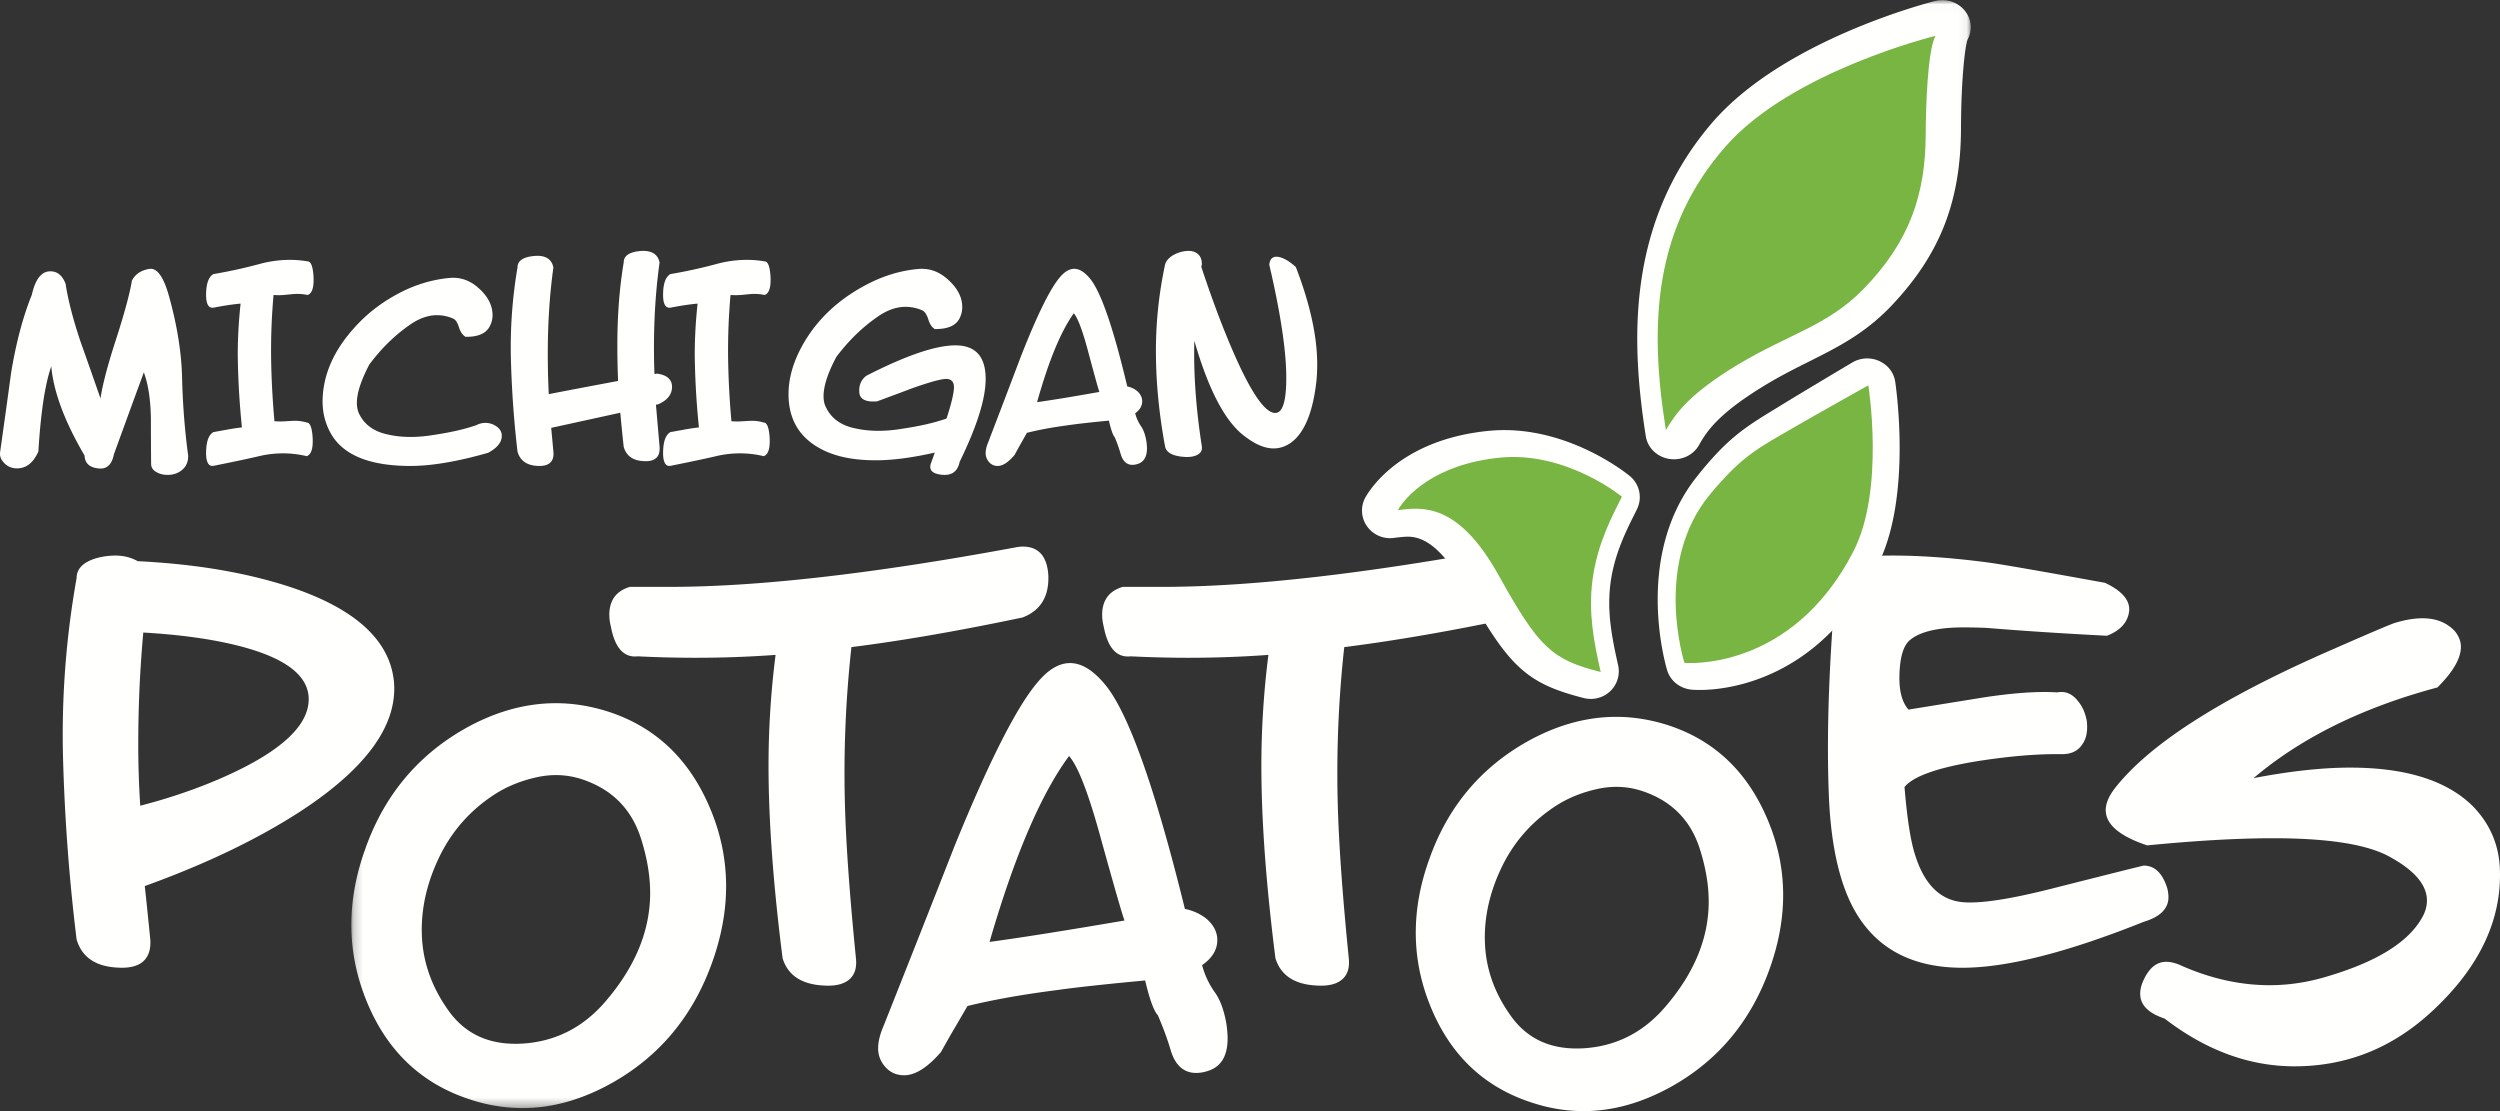
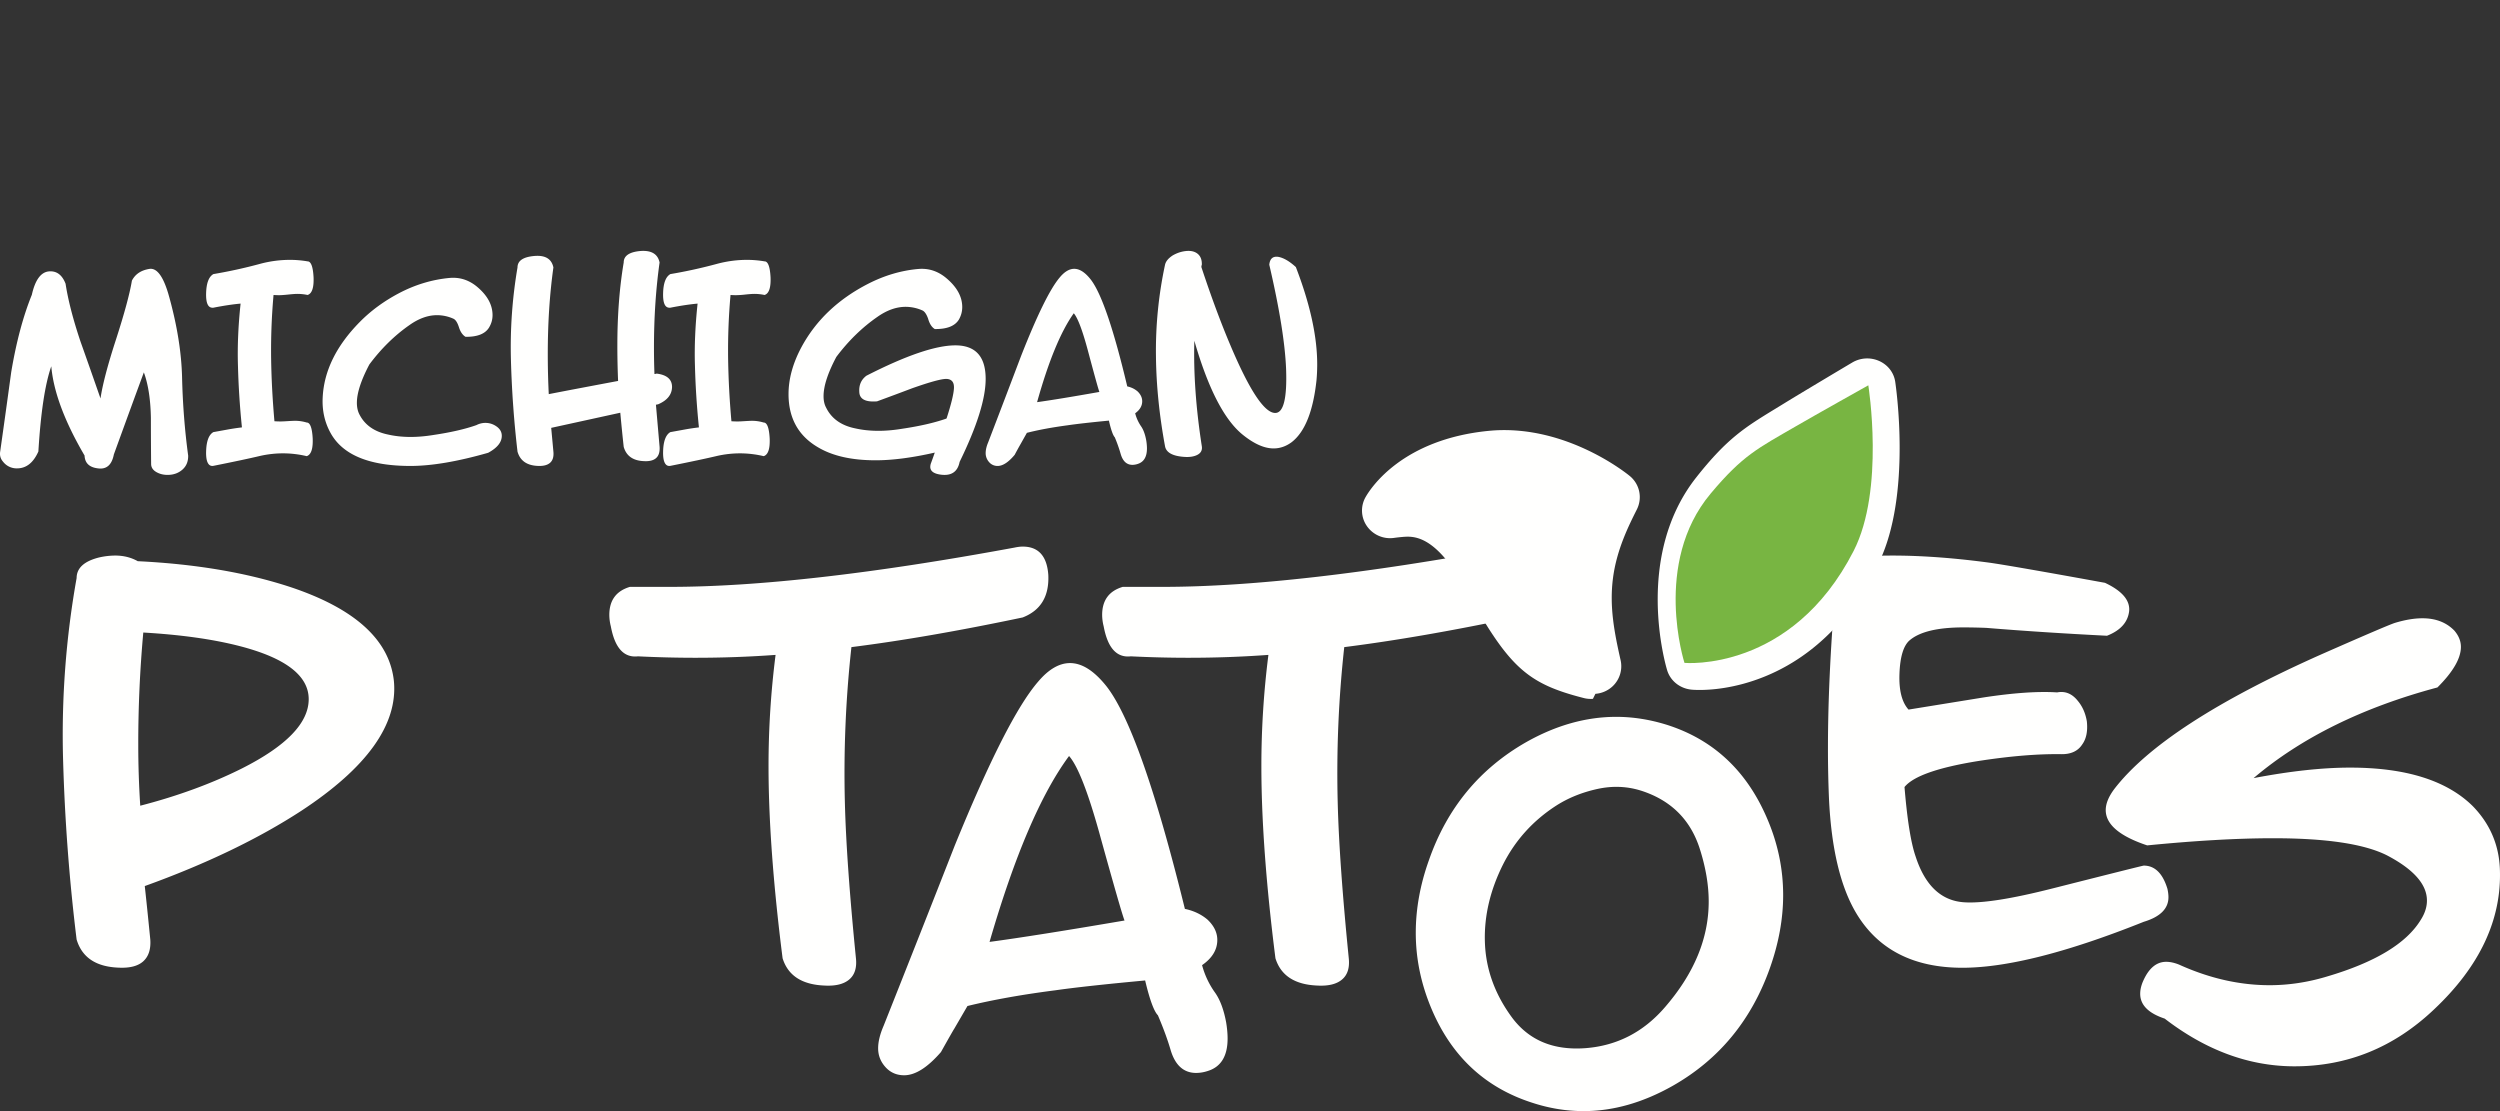
<svg xmlns="http://www.w3.org/2000/svg" xmlns:xlink="http://www.w3.org/1999/xlink" width="279" height="124" viewBox="0 0 279 124">
  <rect x="0" y="0" width="279" height="124" fill="#333333" stroke="none" />
  <defs>
-     <path id="a" d="M.209.016h180.725v123.646H.209z" />
-   </defs>
+     </defs>
  <g fill="none" fill-rule="evenodd">
    <path fill="#FFFFFE" d="M15.991 70.59a137.936 137.936 0 0 0-.561 12.52c0 2.268.075 4.537.222 6.807 4.178-1.081 7.946-2.462 11.303-4.137 4.997-2.515 7.496-5.097 7.496-7.752 0-2.619-2.562-4.591-7.687-5.92-2.956-.766-6.545-1.273-10.773-1.518zm-7.44-6.078c0-1.116.838-1.883 2.515-2.302a8.37 8.37 0 0 1 1.79-.21c.933 0 1.772.21 2.518.629 6.453.314 12.12 1.273 17.007 2.877 7.234 2.406 11.096 5.911 11.58 10.515.449 4.814-2.983 9.627-10.292 14.438-4.813 3.14-10.65 5.95-17.512 8.426.148 1.326.354 3.313.616 5.963.075 1.083-.187 1.893-.784 2.434-.597.54-1.529.775-2.797.706-2.5-.105-4.048-1.151-4.642-3.14a213.672 213.672 0 0 1-1.512-20.142A99.473 99.473 0 0 1 8.55 64.512zm86.467 7.707a128.531 128.531 0 0 0-.729 17.361c.113 4.454.523 10.241 1.234 17.363.112 1.069-.14 1.86-.758 2.377-.616.517-1.541.74-2.773.667-2.505-.106-4.057-1.122-4.654-3.044-1.047-8.259-1.57-15.413-1.57-21.466 0-4.13.26-8.26.786-12.39-2.952.214-5.924.321-8.912.321-2.13 0-4.28-.054-6.446-.161-1.571.18-2.58-.937-3.027-3.344A5.323 5.323 0 0 1 68 68.627c0-1.63.764-2.674 2.297-3.132h4.43c9.864 0 22.701-1.463 38.507-4.387.338-.071.636-.108.899-.108 1.755 0 2.707 1.053 2.858 3.153.112 2.386-.842 3.97-2.858 4.754-7.102 1.496-13.473 2.6-19.115 3.312m15.416 32.898c3.359-.45 8.38-1.246 15.063-2.387-.255-.656-1.204-3.958-2.849-9.906-1.277-4.562-2.392-7.382-3.342-8.453-3.14 4.252-6.097 11.17-8.872 20.746zm-11.832 9.386a4491.696 4491.696 0 0 0 7.942-20.123c3.871-9.507 6.976-15.61 9.313-18.307 1.169-1.382 2.354-2.073 3.56-2.073 1.351 0 2.72.88 4.109 2.644 2.554 3.32 5.457 11.582 8.708 24.789.985.206 1.825.606 2.52 1.194.768.725 1.13 1.522 1.095 2.383-.036 1.04-.603 1.94-1.697 2.7a9.405 9.405 0 0 0 1.478 3.11c.549.796.95 1.886 1.206 3.267.109.657.164 1.262.164 1.815 0 1.97-.75 3.182-2.246 3.63a4.196 4.196 0 0 1-1.26.208c-1.388 0-2.337-.847-2.848-2.542-.33-1.14-.804-2.436-1.424-3.89-.438-.447-.914-1.744-1.424-3.888-4.456.415-7.778.777-9.97 1.09-3.76.483-7.048 1.071-9.86 1.762l-1.478 2.542c-.074.103-.568.968-1.478 2.593-1.499 1.729-2.868 2.593-4.109 2.593-.84 0-1.533-.302-2.082-.908-.546-.605-.821-1.305-.821-2.1 0-.727.201-1.556.602-2.49zm51.416-42.284a128.53 128.53 0 0 0-.729 17.361c.112 4.454.523 10.241 1.234 17.363.112 1.069-.141 1.86-.758 2.377-.616.517-1.542.74-2.774.667-2.504-.106-4.056-1.122-4.652-3.044-1.048-8.259-1.57-15.413-1.57-21.466 0-4.13.26-8.26.785-12.39-2.954.214-5.924.321-8.912.321-2.13 0-4.279-.054-6.446-.161-1.571.18-2.58-.937-3.026-3.344a5.347 5.347 0 0 1-.17-1.276c0-1.63.765-2.674 2.297-3.132h4.43c9.865 0 22.7-1.463 38.507-4.387.338-.071.636-.108.899-.108 1.756 0 2.707 1.053 2.858 3.153.112 2.386-.842 3.97-2.858 4.754-7.101 1.496-13.473 2.6-19.115 3.312m33.179 16.037c-1.593-.512-3.24-.58-4.942-.204-1.703.376-3.223.99-4.562 1.844-2.605 1.677-4.598 3.88-5.973 6.617-1.412 2.838-2.081 5.675-2.009 8.512.07 3.01 1.06 5.82 2.96 8.436 1.9 2.615 4.66 3.786 8.28 3.513 3.512-.273 6.463-1.794 8.853-4.564 3.257-3.76 4.887-7.692 4.887-11.795 0-1.88-.345-3.878-1.032-6-1.05-3.18-3.204-5.299-6.462-6.36zm2.77-7.384c5.212 1.64 8.96 5.127 11.24 10.462 1.195 2.77 1.793 5.623 1.793 8.564 0 2.633-.489 5.333-1.466 8.102-2.064 5.845-5.684 10.24-10.862 13.18-3.33 1.88-6.644 2.82-9.937 2.82-1.92 0-3.82-.308-5.703-.923-5.25-1.674-8.997-5.145-11.241-10.411-1.195-2.802-1.791-5.657-1.791-8.564 0-2.666.487-5.367 1.466-8.102 2.026-5.812 5.647-10.205 10.86-13.179 3.332-1.88 6.68-2.821 10.047-2.821 1.847 0 3.71.29 5.593.872zm81.255-11.342c1.153-.353 2.194-.53 3.124-.53 1.485 0 2.674.46 3.567 1.384.482.568.725 1.17.725 1.81 0 1.276-.874 2.786-2.62 4.525-8.363 2.237-15.202 5.61-20.517 10.118 4.088-.78 7.674-1.172 10.76-1.172 6.244 0 10.814 1.44 13.715 4.313 1.895 1.954 2.9 4.28 3.01 6.977.223 5.643-2.23 10.882-7.36 15.708-4.459 4.226-9.642 6.337-15.552 6.337-5.055 0-9.887-1.775-14.496-5.324-1.822-.604-2.732-1.527-2.732-2.77 0-.462.113-.94.336-1.438.63-1.42 1.486-2.13 2.565-2.13.444 0 .928.107 1.449.318 3.38 1.528 6.745 2.292 10.09 2.292 2.118 0 4.237-.318 6.357-.955 5.425-1.594 8.937-3.716 10.534-6.37.447-.707.669-1.415.669-2.123 0-1.805-1.486-3.486-4.46-5.043-2.526-1.273-6.763-1.91-12.71-1.91-3.94 0-8.622.266-14.05.798-3.085-1.029-4.626-2.344-4.626-3.94 0-.71.314-1.491.948-2.342 3.716-4.83 11.447-9.852 23.192-15.072 4.756-2.094 7.45-3.247 8.082-3.46M.022 50.386c.418-2.947.827-5.895 1.228-8.842.559-3.35 1.325-6.23 2.302-8.642.367-1.641.994-2.513 1.883-2.612.872-.084 1.5.376 1.885 1.38.278 1.822.835 3.982 1.673 6.473.75 2.108 1.49 4.216 2.223 6.324.227-1.539.802-3.73 1.727-6.574.94-2.912 1.534-5.102 1.778-6.575.367-.72 1.012-1.154 1.936-1.305.872-.15 1.613.886 2.223 3.112.89 3.213 1.37 6.206 1.439 8.983.07 2.977.296 5.889.68 8.732.017.653-.196 1.176-.64 1.569-.446.392-.999.59-1.662.59-.436 0-.828-.092-1.177-.277-.419-.217-.637-.518-.654-.903a514.379 514.379 0 0 1-.026-5.169c-.035-2.057-.297-3.755-.785-5.093-.749 2.024-1.865 5.076-3.348 9.158-.226 1.171-.82 1.69-1.778 1.555-.96-.116-1.457-.593-1.491-1.43-2.233-3.814-3.471-7.134-3.714-9.962-.698 1.996-1.178 5.165-1.44 9.507-.558 1.257-1.351 1.885-2.38 1.885a1.91 1.91 0 0 1-1.569-.753c-.28-.318-.384-.695-.314-1.13m30.506-17.47a69.59 69.59 0 0 0-.27 7.06c.032 2.256.155 4.601.37 7.034.23.015.452.023.666.023.18 0 .457-.012.826-.036.37-.024.646-.036.826-.036.428 0 .855.064 1.283.193.38 0 .601.585.667 1.755.05 1.17-.173 1.836-.667 1.996a11.543 11.543 0 0 0-2.64-.313c-.855 0-1.71.096-2.565.288-1.152.274-2.887.643-5.206 1.107-.28.049-.49-.064-.63-.337-.14-.274-.2-.7-.184-1.28.033-1.142.302-1.859.81-2.148l1.58-.286a25.885 25.885 0 0 1 1.607-.24 89.809 89.809 0 0 1-.445-6.919c-.065-2.147.033-4.445.296-6.896-.887.08-1.899.232-3.034.457-.296.031-.51-.089-.641-.361-.133-.272-.19-.698-.173-1.275.033-1.122.304-1.827.814-2.115a54.55 54.55 0 0 0 5.255-1.156A12.933 12.933 0 0 1 32.354 29c.658 0 1.316.056 1.974.169.377 0 .6.585.665 1.755.05 1.17-.173 1.836-.665 1.995a5.505 5.505 0 0 0-1.136-.12c-.23 0-.571.024-1.024.073-.452.047-.794.071-1.024.071-.213 0-.419-.007-.617-.024m19.644-1.9c1.1-.1 2.098.206 2.992.92 1.203.98 1.805 2.058 1.805 3.235 0 .482-.128.938-.386 1.37-.43.713-1.307 1.061-2.631 1.044-.327-.198-.573-.555-.735-1.07-.164-.513-.366-.83-.607-.945a4.496 4.496 0 0 0-1.83-.4c-1.016 0-2.038.367-3.07 1.097-1.669 1.16-3.164 2.63-4.489 4.405-.928 1.759-1.392 3.186-1.392 4.28 0 .498.094.93.284 1.295.601 1.178 1.658 1.925 3.172 2.24.791.182 1.634.273 2.528.273.808 0 1.668-.073 2.58-.223 1.908-.283 3.499-.647 4.77-1.095.327-.166.663-.25 1.007-.25.464 0 .885.138 1.263.411.38.274.568.618.568 1.033 0 .713-.507 1.344-1.521 1.892C51.056 51.51 48.168 52 45.812 52c-4.626 0-7.61-1.244-8.95-3.734-.637-1.177-.92-2.472-.852-3.883.137-2.969 1.513-5.782 4.128-8.437 1.238-1.261 2.708-2.34 4.41-3.236 1.806-.946 3.68-1.51 5.623-1.692m7.583-1.171c0-.74.617-1.166 1.853-1.278 1.234-.112 1.952.313 2.152 1.278-.418 2.992-.627 6.216-.627 9.675 0 1.496.036 2.984.11 4.463 1.724-.338 4.304-.828 7.737-1.472a94.118 94.118 0 0 1-.082-3.956c0-3.361.236-6.45.709-9.264 0-.74.616-1.167 1.852-1.28 1.235-.096 1.952.331 2.152 1.28-.418 2.976-.627 6.151-.627 9.528 0 .966.018 1.94.055 2.92a.935.935 0 0 0 .245-.048c1.145.144 1.717.644 1.717 1.496-.018.852-.536 1.496-1.553 1.93l-.245.048.408 4.705c.036.563-.091.977-.38 1.241-.292.267-.746.384-1.364.35-1.216-.047-1.97-.578-2.26-1.591-.127-1.158-.255-2.43-.382-3.812l-7.71 1.689.245 2.653c.054.563-.069.978-.368 1.243-.3.265-.759.382-1.376.35-1.217-.05-1.97-.579-2.261-1.593-.4-3.425-.645-6.852-.735-10.277a52.876 52.876 0 0 1 .735-10.278" />
    <path fill="#FFFFFE" d="M81.527 32.919a69.588 69.588 0 0 0-.27 7.058 95.34 95.34 0 0 0 .37 7.035c.23.015.452.023.666.023.18 0 .456-.012.827-.036.37-.024.645-.036.826-.036.427 0 .855.064 1.283.193.378 0 .6.585.666 1.755.05 1.17-.173 1.836-.666 1.996a11.553 11.553 0 0 0-2.64-.313c-.856 0-1.711.096-2.566.288-1.152.274-2.887.643-5.207 1.107-.28.049-.489-.064-.629-.337-.139-.274-.2-.7-.184-1.28.032-1.142.302-1.859.81-2.148l1.58-.286A25.826 25.826 0 0 1 78 47.697a90.219 90.219 0 0 1-.445-6.919c-.065-2.147.033-4.445.296-6.896-.888.08-1.9.232-3.035.457-.296.031-.51-.089-.64-.361-.133-.272-.19-.698-.173-1.275.032-1.122.303-1.827.813-2.115 1.728-.29 3.48-.674 5.256-1.156A12.93 12.93 0 0 1 83.354 29c.658 0 1.316.056 1.974.169.377 0 .6.585.665 1.755.05 1.17-.173 1.836-.665 1.995a5.509 5.509 0 0 0-1.135-.12c-.231 0-.572.024-1.024.073a10.86 10.86 0 0 1-1.025.071c-.213 0-.419-.007-.617-.024m20.946-2.9c1.126-.102 2.148.219 3.063.96 1.233 1.012 1.85 2.11 1.85 3.29 0 .489-.124.953-.371 1.39-.44.726-1.338 1.079-2.693 1.063-.335-.202-.581-.582-.74-1.138-.176-.506-.387-.817-.634-.936a4.637 4.637 0 0 0-1.875-.406c-1.04 0-2.086.372-3.143 1.113-1.708 1.181-3.24 2.673-4.595 4.478-.95 1.788-1.426 3.247-1.426 4.376 0 .507.096.936.29 1.29.599 1.214 1.673 1.982 3.222 2.302.81.186 1.681.279 2.615.279.828 0 1.708-.077 2.64-.23 1.938-.287 3.567-.66 4.887-1.117.017 0 .043-.016.08-.05.51-1.576.783-2.694.818-3.354.034-.661-.238-1.009-.819-1.042-.546-.017-1.831.333-3.856 1.048a363.93 363.93 0 0 1-3.908 1.456c-1.286.102-1.946-.245-1.98-1.037-.054-.776.21-1.382.791-1.822 4.42-2.26 7.73-3.39 9.93-3.39 2.254 0 3.381 1.25 3.381 3.745 0 2.21-.968 5.294-2.905 9.258-.212 1.062-.864 1.543-1.955 1.442-.88-.085-1.32-.38-1.32-.886 0-.151.035-.312.105-.48.106-.287.238-.657.397-1.113-2.518.574-4.719.86-6.603.86-2.659 0-4.797-.481-6.417-1.443C89.1 48.645 88 46.663 88 43.981c0-1.686.475-3.423 1.426-5.21 1.62-3.018 4.111-5.388 7.475-7.109 1.813-.926 3.67-1.475 5.572-1.644m13.265 14.863c1.551-.214 3.869-.595 6.952-1.14-.118-.314-.556-1.893-1.314-4.737-.59-2.182-1.104-3.53-1.542-4.043-1.45 2.034-2.815 5.341-4.096 9.92zm-5.46 4.49c1.23-3.207 2.452-6.415 3.666-9.623 1.786-4.547 3.218-7.465 4.297-8.755.54-.661 1.087-.993 1.644-.993.624 0 1.255.422 1.896 1.266 1.18 1.587 2.519 5.538 4.02 11.855.455.1.842.29 1.163.57.354.348.522.729.505 1.142-.017.495-.279.925-.784 1.29.135.528.362 1.025.683 1.487.253.38.438.902.556 1.563.05.314.076.604.076.868 0 .942-.346 1.52-1.036 1.736a1.85 1.85 0 0 1-.583.1c-.64 0-1.078-.406-1.313-1.216a16.687 16.687 0 0 0-.658-1.86c-.203-.215-.421-.835-.657-1.861-2.057.199-3.59.373-4.6.521-1.737.232-3.254.513-4.552.844l-.683 1.215a48 48 0 0 0-.682 1.24c-.692.827-1.324 1.24-1.897 1.24a1.22 1.22 0 0 1-.96-.434A1.483 1.483 0 0 1 110 50.56c0-.347.092-.743.278-1.19zm19.74-19.827c.085-.38.373-.727.863-1.043.439-.253.895-.41 1.368-.474.592-.08 1.055.017 1.394.284.338.27.498.68.481 1.233a.786.786 0 0 0-.05.26c1.095 3.318 2.191 6.266 3.286 8.84 2.106 4.962 3.758 7.442 4.954 7.442.928 0 1.331-1.635 1.214-4.906-.117-2.891-.742-6.77-1.876-11.636.068-.68.405-.972 1.014-.877.591.11 1.241.49 1.951 1.137C146.206 33.928 147 37.546 147 40.66c0 .6-.025 1.185-.076 1.753-.372 3.492-1.302 5.806-2.789 6.945-.624.458-1.292.687-2.002.687-1.013 0-2.137-.49-3.37-1.47-2.095-1.642-3.92-5.158-5.474-10.546-.102 3.619.176 7.545.835 11.78.068.457-.126.79-.583.994-.354.159-.794.222-1.317.19-1.335-.08-2.07-.474-2.206-1.185-.641-3.475-.98-6.826-1.013-10.048a45.7 45.7 0 0 1 1.013-10.215m74.77 36.637c.56-2.66 2.021-4.042 4.383-4.145 3.822-.138 8.151.122 12.985.777 1.874.277 6.127 1.02 12.76 2.229 1.91.9 2.811 1.952 2.698 3.16-.149 1.244-.975 2.16-2.473 2.747-4.76-.241-9.255-.534-13.491-.88a65.944 65.944 0 0 0-2.528-.052c-2.887 0-4.891.483-6.017 1.45-.675.589-1.049 1.814-1.123 3.68-.075 1.865.26 3.212 1.011 4.042l8.32-1.348c3.371-.517 6.127-.709 8.263-.57.899-.173 1.668.14 2.304.94.526.627.862 1.392 1.013 2.298.112 1.079-.058 1.932-.509 2.558-.487.766-1.295 1.13-2.422 1.096-2.632-.033-5.713.224-9.244.775-4.473.724-7.197 1.688-8.175 2.894.302 3.65.713 6.233 1.24 7.747 1.05 3.24 2.852 4.943 5.405 5.114 1.992.14 5.296-.379 9.915-1.554 6.682-1.692 10.061-2.539 10.137-2.539 1.237 0 2.12.864 2.646 2.591.076.345.114.657.114.934 0 1.277-.92 2.193-2.755 2.746-8.544 3.42-15.29 5.129-20.237 5.129-5.434 0-9.369-2.004-11.805-6.011-1.798-2.97-2.83-7.272-3.09-12.903a131.023 131.023 0 0 1-.113-5.648c0-5.044.261-10.795.788-17.257" />
    <g transform="translate(39)">
      <mask id="b" fill="#fff">
        <use xlink:href="#a" />
      </mask>
      <path fill="#FFFFFE" d="M25.913 86.955c-1.625-.525-3.306-.596-5.041-.208-1.735.385-3.288 1.016-4.654 1.894-2.658 1.72-4.69 3.985-6.093 6.795-1.44 2.913-2.124 5.826-2.05 8.74.073 3.09 1.08 5.978 3.02 8.664 1.938 2.686 4.754 3.887 8.447 3.609 3.582-.282 6.593-1.846 9.03-4.688 3.325-3.863 4.986-7.9 4.986-12.114 0-1.93-.352-3.984-1.054-6.16-1.07-3.266-3.267-5.442-6.59-6.532zm2.826-7.581c5.318 1.684 9.14 5.263 11.467 10.742 1.218 2.843 1.828 5.775 1.828 8.794 0 2.705-.498 5.478-1.495 8.32-2.105 6.005-5.8 10.517-11.08 13.535-3.398 1.932-6.777 2.897-10.137 2.897a18.46 18.46 0 0 1-5.817-.948c-5.357-1.72-9.179-5.283-11.469-10.69-1.217-2.88-1.827-5.81-1.827-8.795 0-2.74.497-5.512 1.496-8.32 2.067-5.97 5.76-10.48 11.08-13.536 3.397-1.93 6.813-2.896 10.247-2.896 1.885 0 3.786.299 5.707.897zm119.315-28.126a3.331 3.331 0 0 1-.773-.035c-1.358-.22-2.408-1.237-2.61-2.533-1.624-10.346-2.256-23.664 7.337-34.907C159.932 4.483 176.252.29 176.942.115a3.37 3.37 0 0 1 .576-.09 3.246 3.246 0 0 1 2.713 1.114c.785.928.927 2.211.356 3.272-.234.499-.721 4.051-.739 9.91-.024 8.164-2.344 14.083-7.757 19.79-2.943 3.102-5.987 4.627-9.211 6.243-1.682.841-3.42 1.713-5.322 2.893-4.756 2.947-6.072 4.85-6.934 6.399-.513.924-1.475 1.522-2.57 1.602" mask="url(#b)" />
    </g>
-     <path fill="#78B542" d="M216 4s-15.998 3.906-23.39 12.305c-7.917 8.99-8.656 19.572-6.694 31.695 1.045-1.824 2.619-4.059 8.047-7.319 5.705-3.426 9.97-4.31 13.973-8.4 5.218-5.33 6.952-10.663 6.973-17.304.01-3.01.207-9.384 1.091-10.977" />
    <path fill="#FFFFFE" d="M190.855 76.954c-1.153.086-1.889.029-2.088.01-1.286-.128-2.352-.978-2.714-2.167-.155-.513-3.733-12.665 3.25-21.52 3.445-4.368 5.475-5.609 8.836-7.663l.968-.593c1.912-1.178 7.02-4.218 7.598-4.56a3.274 3.274 0 0 1 3.007-.177c.97.431 1.639 1.296 1.793 2.309.076.512 1.844 12.592-1.797 20.148-5.789 12.012-15.114 13.941-18.853 14.213" />
    <path fill="#78B542" d="M190.897 55.099c3.607-4.31 5.294-5.073 9.56-7.548 2.119-1.23 8.047-4.551 8.047-4.551s1.864 11.632-1.636 18.478c-6.955 13.596-18.88 12.5-18.88 12.5s-3.586-11.121 2.91-18.879" />
-     <path fill="#FFFFFE" d="M177.77 77.991a3.147 3.147 0 0 1-1.022-.09c-6.396-1.635-8.375-3.463-13.23-12.229-3.337-6.023-5.784-5.84-6.957-5.753a20.66 20.66 0 0 0-1.013.114 3.148 3.148 0 0 1-3.004-1.323 3.027 3.027 0 0 1-.14-3.243c.608-1.066 4.127-6.433 13.717-7.382l.42-.036c8.333-.622 15.056 4.837 15.339 5.07a3.049 3.049 0 0 1 .802 3.717l-.277.56c-.952 1.902-2.256 4.506-2.67 7.665-.414 3.178.139 6.04.85 9.184a3.074 3.074 0 0 1-.878 2.889 3.154 3.154 0 0 1-1.937.857" />
-     <path fill="#78B542" d="M181 55.43s-6.187-5.088-13.58-4.359c-7.389.726-10.565 4.368-11.42 5.864 2.724-.36 6.737-.848 11.248 7.267 4.513 8.116 5.94 9.41 11.39 10.798-.737-3.242-1.406-6.55-.91-10.321.53-4.034 2.226-7.141 3.272-9.248" />
+     <path fill="#FFFFFE" d="M177.77 77.991a3.147 3.147 0 0 1-1.022-.09c-6.396-1.635-8.375-3.463-13.23-12.229-3.337-6.023-5.784-5.84-6.957-5.753a20.66 20.66 0 0 0-1.013.114 3.148 3.148 0 0 1-3.004-1.323 3.027 3.027 0 0 1-.14-3.243c.608-1.066 4.127-6.433 13.717-7.382l.42-.036c8.333-.622 15.056 4.837 15.339 5.07a3.049 3.049 0 0 1 .802 3.717c-.952 1.902-2.256 4.506-2.67 7.665-.414 3.178.139 6.04.85 9.184a3.074 3.074 0 0 1-.878 2.889 3.154 3.154 0 0 1-1.937.857" />
  </g>
</svg>